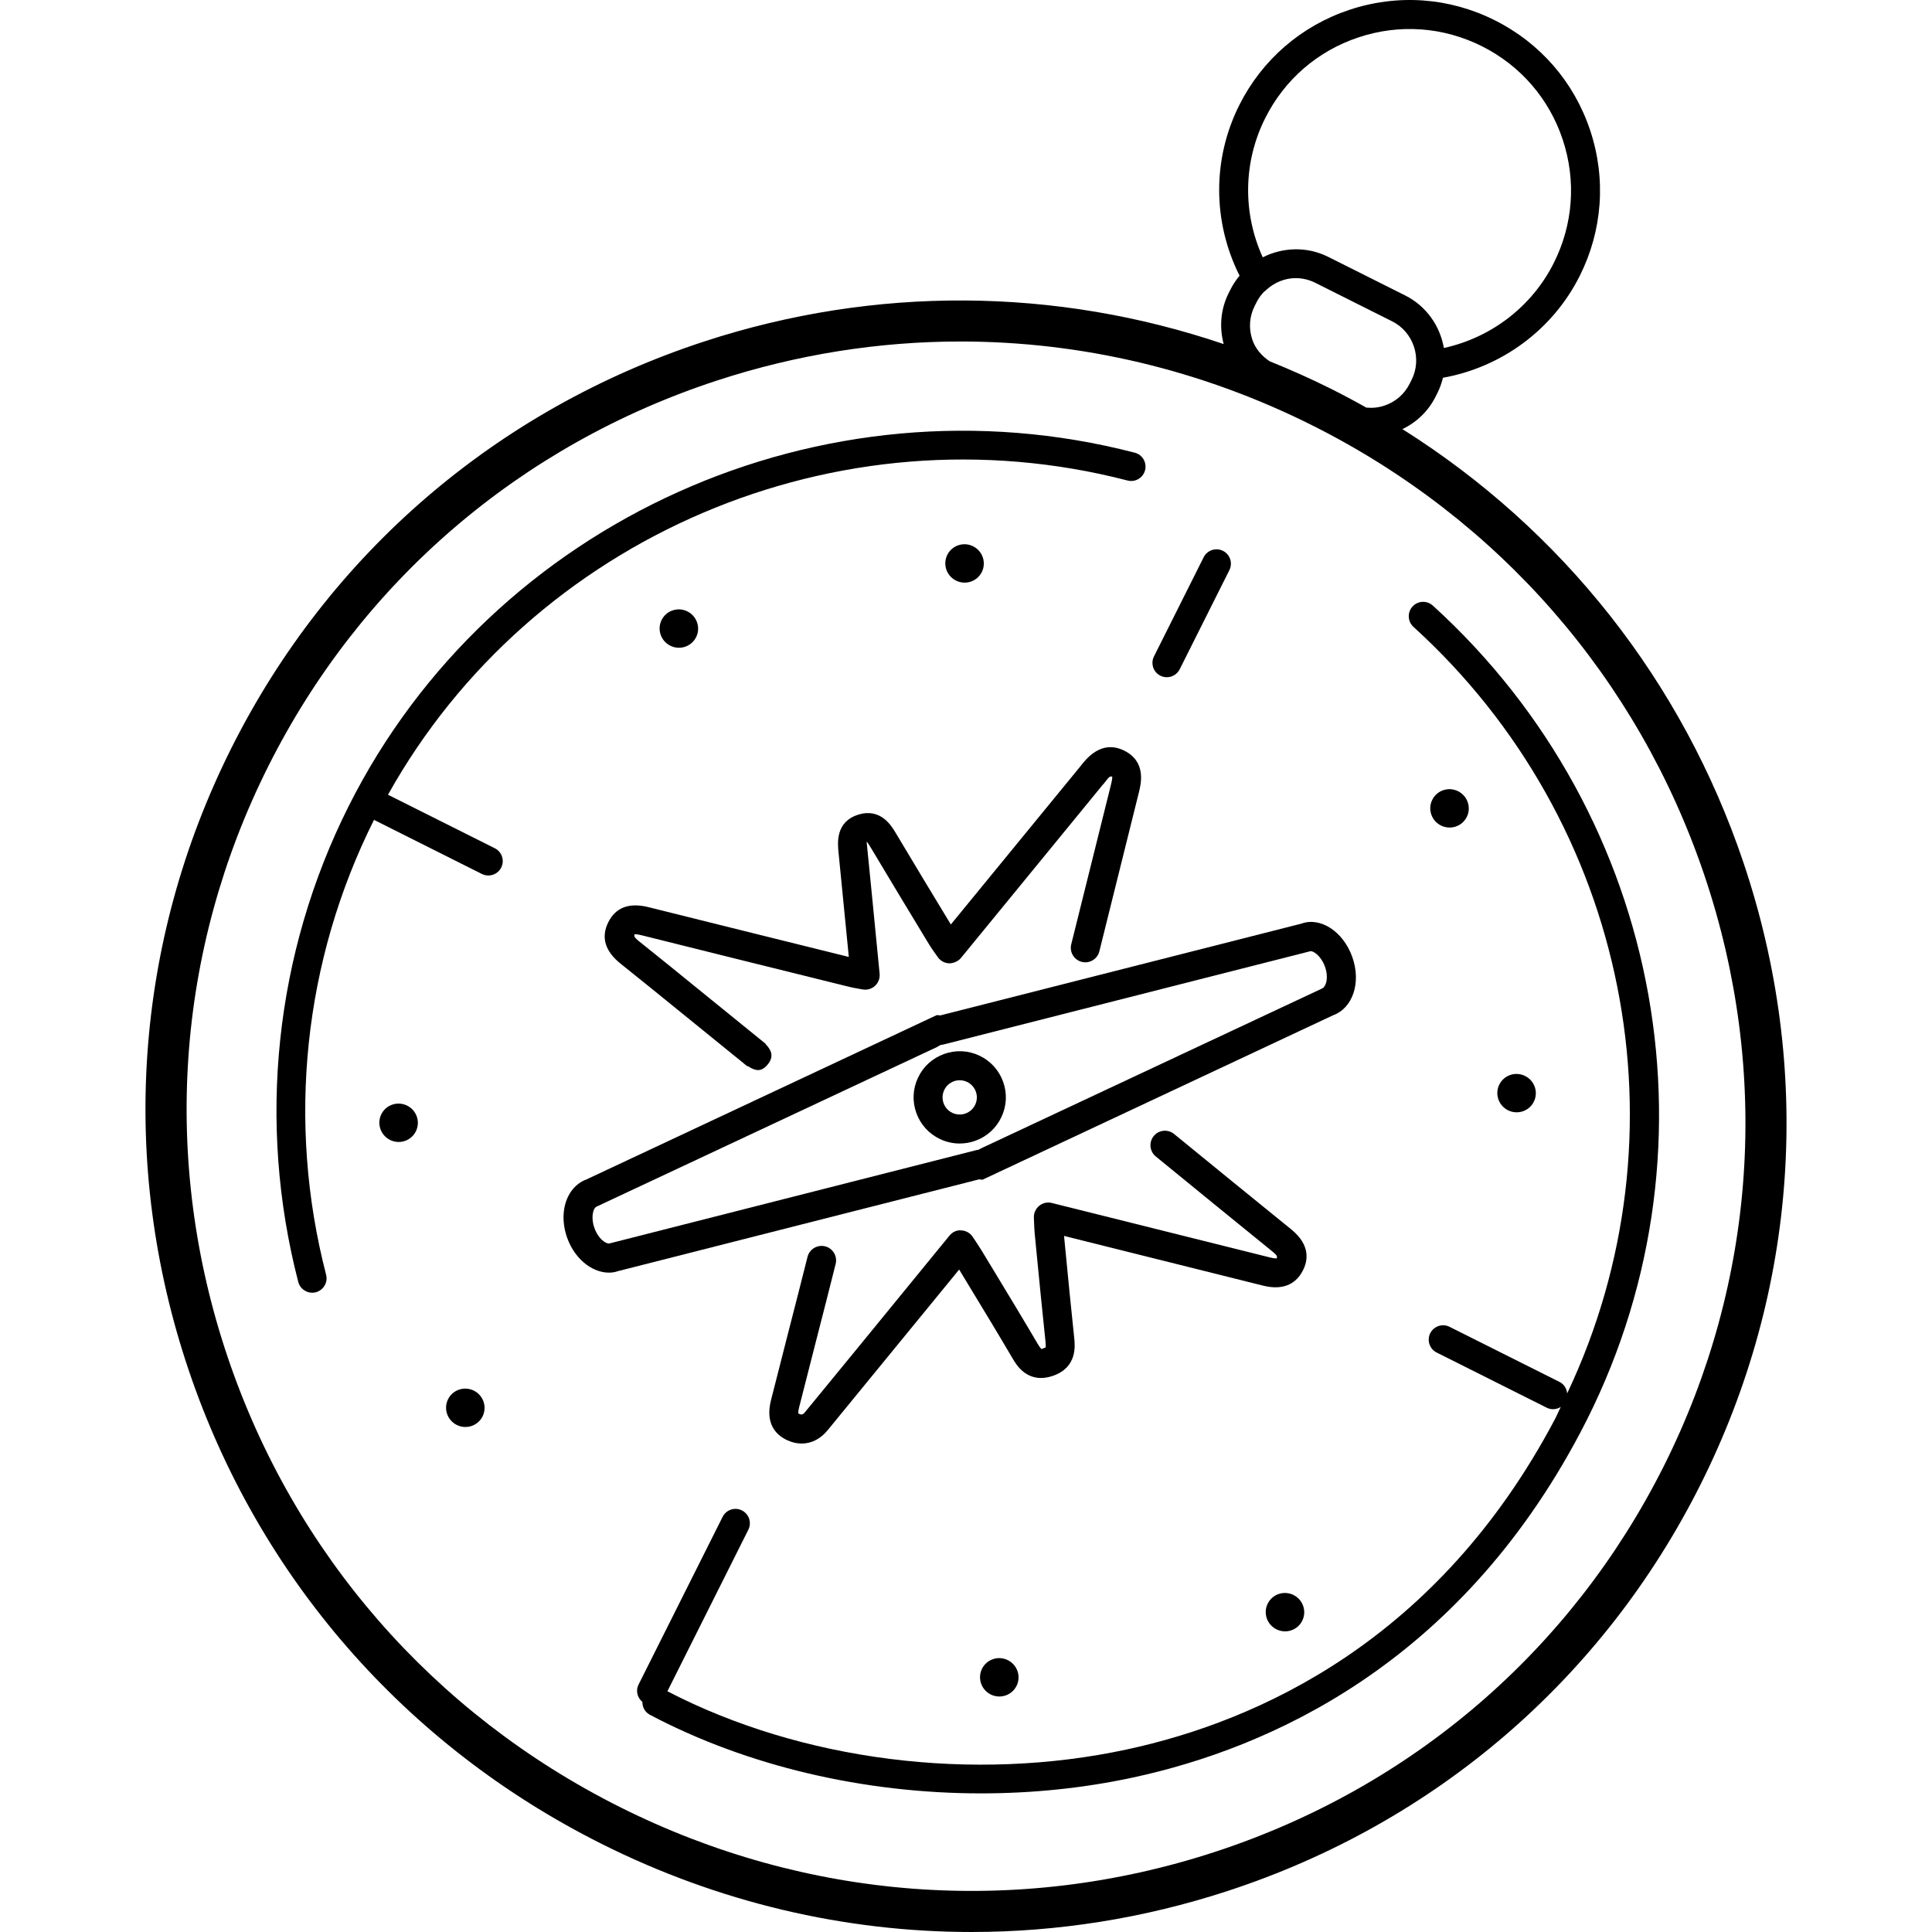
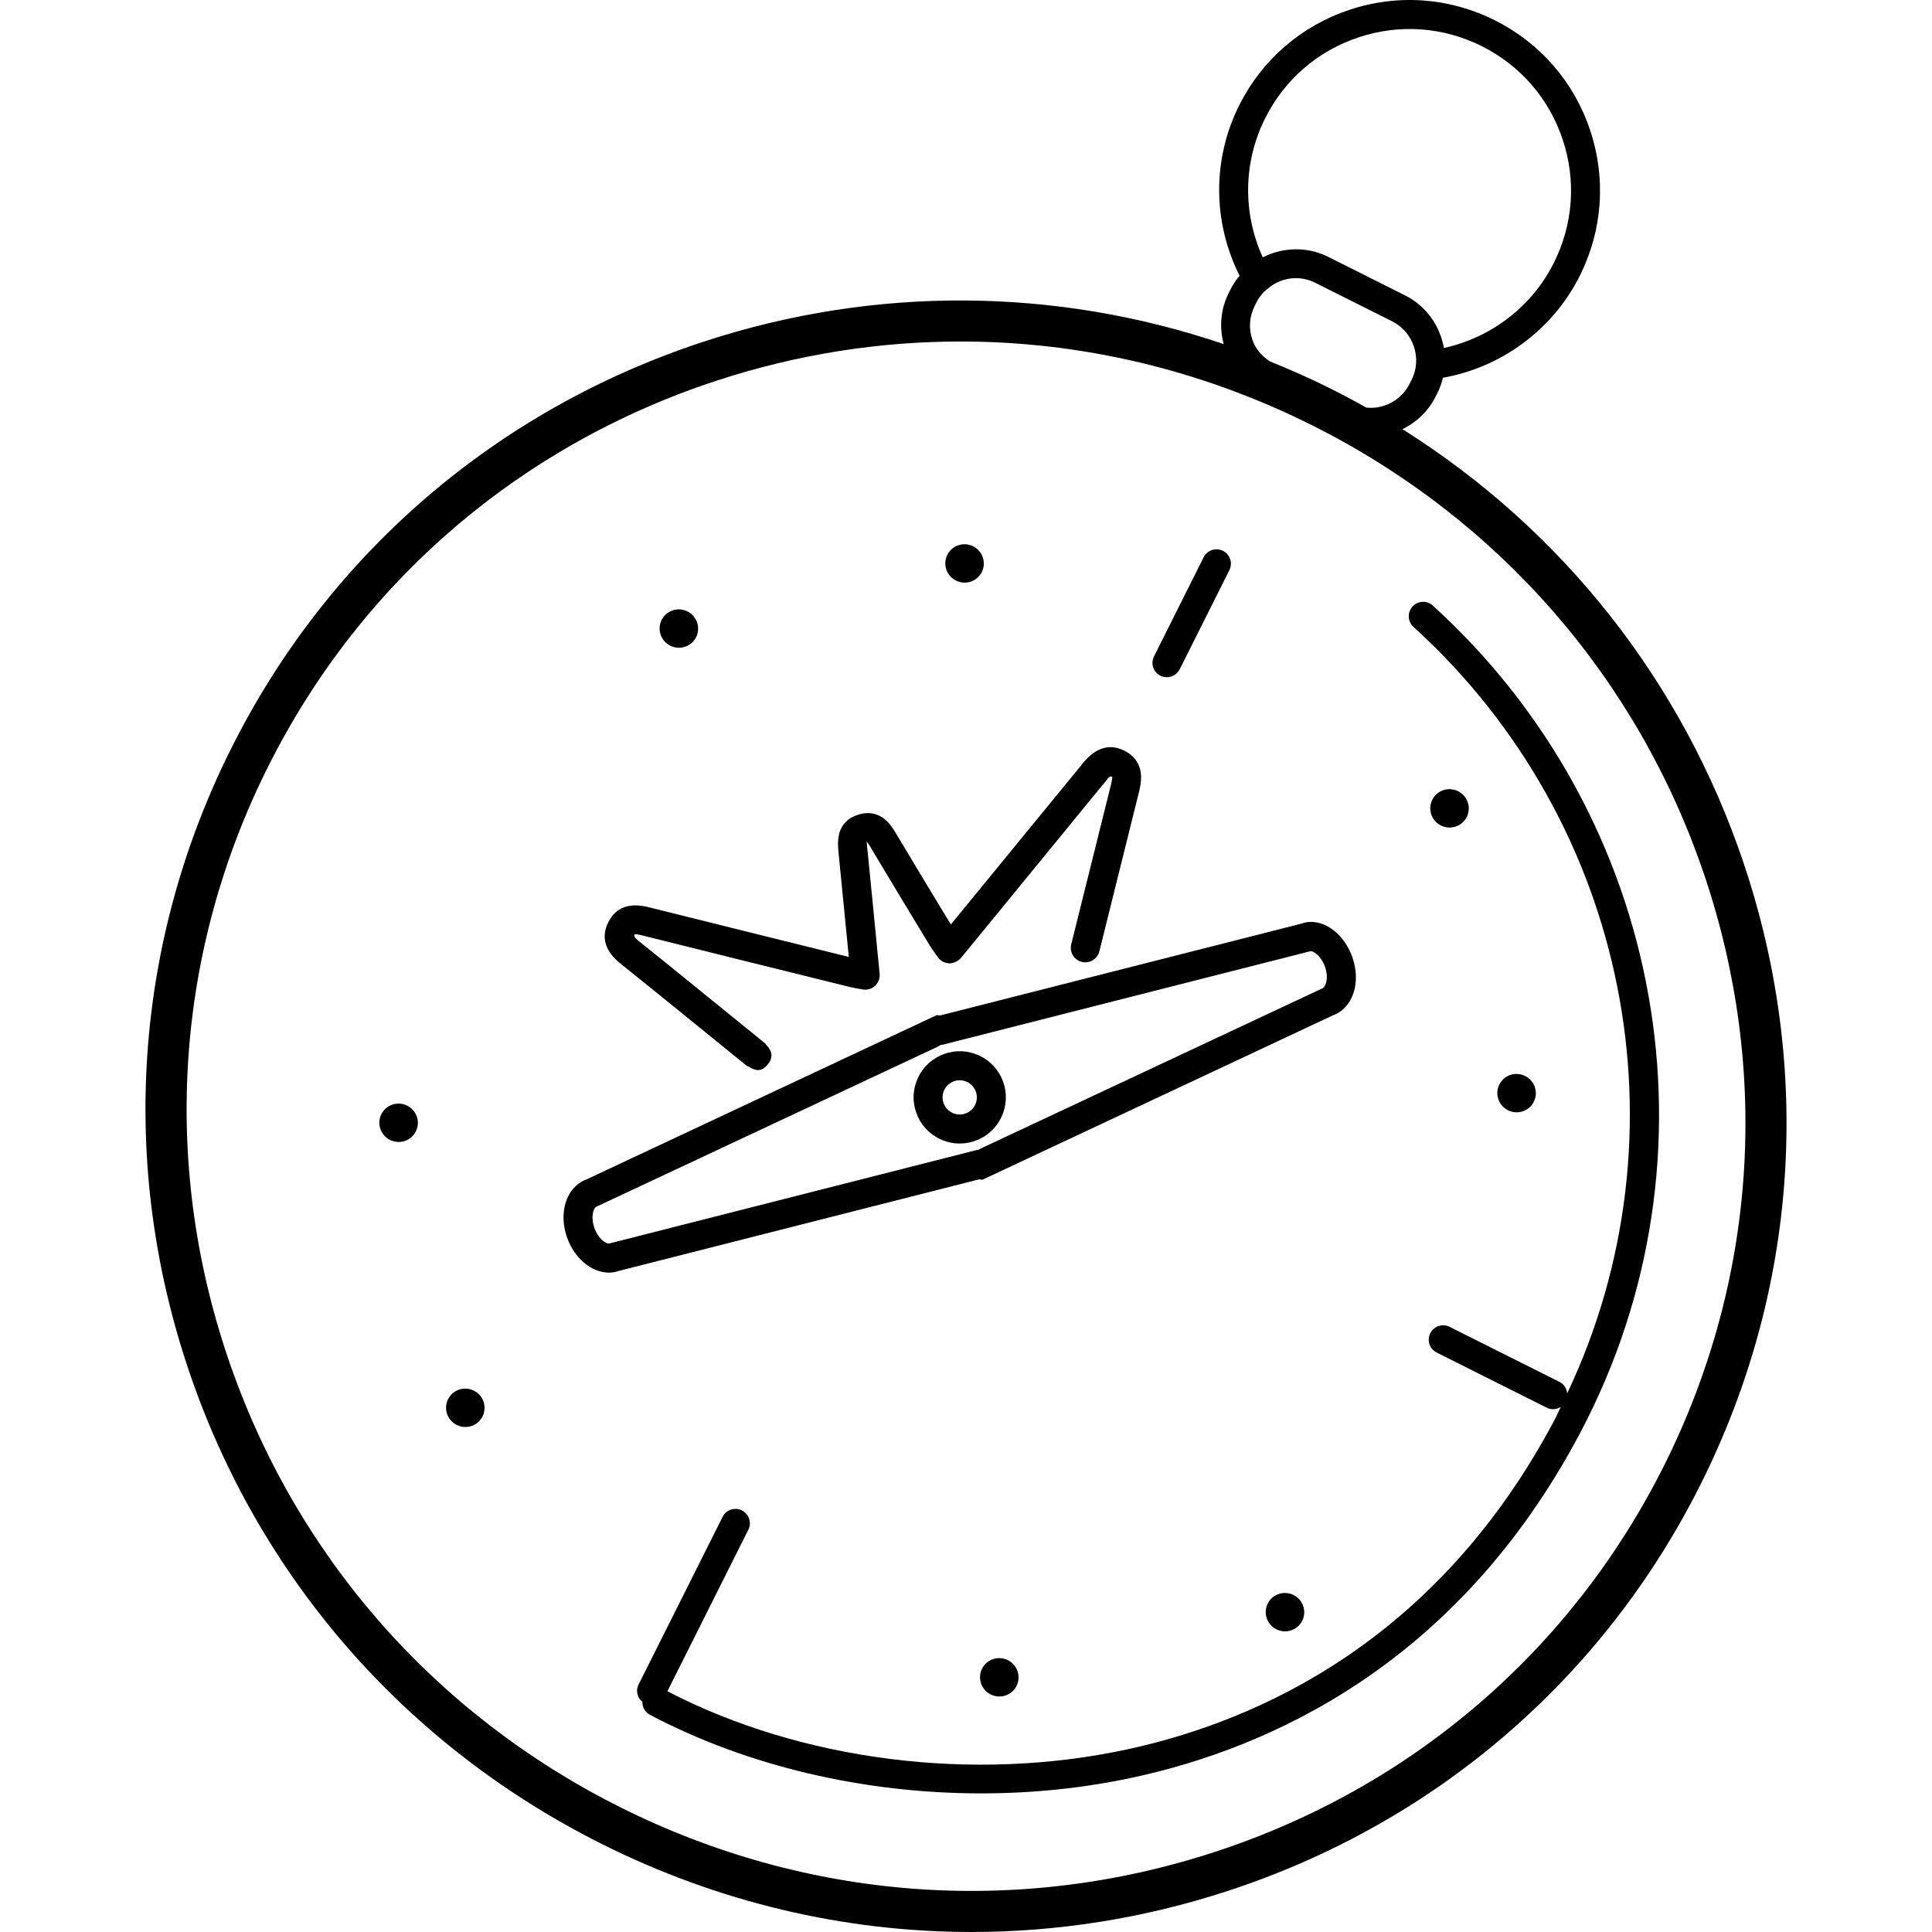
<svg xmlns="http://www.w3.org/2000/svg" fill="#000000" height="800px" width="800px" version="1.1" id="Layer_1" viewBox="0 0 316.214 316.214" xml:space="preserve">
  <g>
    <g>
      <g>
        <path d="M189.923,110.594c0.34,0.168,0.7,0.248,1.056,0.248c0.864,0,1.692-0.476,2.104-1.3l8.132-16.228     c0.584-1.16,0.112-2.576-1.048-3.156c-1.16-0.58-2.576-0.116-3.16,1.048l-8.132,16.228     C188.291,108.598,188.763,110.014,189.923,110.594z" />
        <path d="M285.327,141.098c-9.992-29.6-29.572-54.348-55.784-70.86c2.328-1.136,4.232-2.944,5.404-5.284l0.328-0.648     c0.404-0.804,0.684-1.636,0.896-2.476c9.656-1.736,17.988-7.892,22.392-16.68c3.728-7.444,4.336-15.892,1.712-23.792     c-2.62-7.9-8.168-14.308-15.616-18.036c-7.436-3.736-15.888-4.34-23.788-1.716c-7.9,2.628-14.308,8.172-18.04,15.612     c-4.432,8.848-4.348,19.128,0.052,27.908c-0.556,0.672-1.06,1.404-1.468,2.216l-0.32,0.636c-1.304,2.604-1.556,5.532-0.812,8.336     c-27.468-9.308-57.028-9.564-84.96-0.444c-33.988,11.104-61.488,34.736-77.44,66.544c-15.948,31.812-18.432,67.988-6.992,101.868     c11.432,33.868,35.412,61.384,67.52,77.48c19.148,9.6,39.82,14.452,60.6,14.452c14.06,0,28.168-2.22,41.88-6.7     c33.992-11.1,61.496-34.736,77.444-66.552C294.279,211.15,296.763,174.978,285.327,141.098z M231.039,62.174l-0.328,0.648     c-0.852,1.696-2.316,2.968-4.136,3.568c-0.964,0.324-1.964,0.42-2.944,0.324c-1.908-1.072-3.848-2.108-5.82-3.096     c-3.292-1.648-6.636-3.124-10.012-4.492c-1.292-0.872-2.34-2.052-2.84-3.568c-0.604-1.816-0.468-3.752,0.384-5.456l0.32-0.636     c0.336-0.668,0.772-1.248,1.268-1.76c0.016-0.008,0.032-0.008,0.048-0.016c0.116-0.068,0.188-0.172,0.288-0.256     c1.324-1.204,3.024-1.912,4.8-1.912c1.072,0,2.164,0.244,3.192,0.756l12.592,6.312c1.696,0.848,2.96,2.32,3.568,4.136     C232.023,58.542,231.887,60.482,231.039,62.174z M207.075,19.346c3.156-6.312,8.588-11.012,15.292-13.236     c6.7-2.228,13.864-1.708,20.172,1.452c6.312,3.164,11.012,8.592,13.236,15.292s1.712,13.86-1.456,20.172     c-3.58,7.148-10.232,12.228-17.996,13.932c-0.628-3.588-2.848-6.856-6.348-8.608l-12.592-6.312     c-3.5-1.748-7.452-1.568-10.708,0.08C203.379,34.87,203.467,26.546,207.075,19.346z M272.323,239.95     c-15.14,30.192-41.244,52.624-73.52,63.168c-32.28,10.556-66.864,7.928-97.376-7.372c-30.508-15.296-53.3-41.44-64.16-73.616     c-10.86-32.164-8.504-66.508,6.636-96.7c15.136-30.192,41.248-52.624,73.516-63.168c13.028-4.256,26.428-6.368,39.788-6.368     c19.744,0,39.392,4.612,57.592,13.736c30.512,15.3,53.296,41.444,64.16,73.62C289.815,175.418,287.463,209.758,272.323,239.95z" />
-         <path d="M184.543,78.646c1.268,0.332,2.544-0.428,2.872-1.684c0.324-1.26-0.432-2.544-1.688-2.868     c-51.112-13.268-105.224,11.092-128.696,57.92c-12.056,24.048-14.976,51.68-8.216,77.8c0.272,1.06,1.232,1.768,2.28,1.768     c0.196,0,0.396-0.024,0.588-0.072c1.26-0.332,2.016-1.616,1.692-2.868c-6.472-25-3.688-51.436,7.836-74.452l17.664,8.856     c0.34,0.168,0.7,0.248,1.056,0.248c0.864,0,1.692-0.476,2.104-1.3c0.584-1.16,0.112-2.576-1.048-3.156l-17.484-8.76     C87.027,87.922,137.095,66.334,184.543,78.646z" />
        <path d="M234.515,99.118c-0.968-0.876-2.452-0.808-3.328,0.16c-0.876,0.964-0.8,2.448,0.156,3.324     c35.296,32.08,45.252,83.036,25.16,125.46c-0.08-0.776-0.496-1.496-1.244-1.876l-18.008-9.024     c-1.152-0.588-2.576-0.112-3.16,1.048c-0.584,1.164-0.112,2.576,1.048,3.16l18.008,9.028c0.34,0.172,0.7,0.248,1.056,0.248     c0.444,0,0.876-0.136,1.248-0.368c-0.336,0.664-0.608,1.348-0.956,2.008c-19.192,36.32-48.672,49.436-70.016,54.04     c-25.248,5.448-53.296,1.868-75.244-9.512l13.248-26.44c0.584-1.16,0.112-2.576-1.048-3.16c-1.152-0.588-2.584-0.112-3.16,1.048     l-13.764,27.464c-0.5,0.996-0.192,2.148,0.628,2.828c-0.008,0.852,0.42,1.68,1.228,2.104     c15.968,8.444,35.112,12.868,54.204,12.868c8.4,0,16.796-0.856,24.9-2.604c22.324-4.816,53.148-18.516,73.184-56.444     C282.499,189.374,272.571,133.71,234.515,99.118z" />
        <path d="M175.331,154.558c-0.316,1.272,0.46,2.556,1.732,2.876c1.28,0.316,2.556-0.464,2.872-1.732l6.472-26.02     c0.344-1.384,1.26-5.06-2.468-6.856c-1.756-0.848-4.336-1.132-7.084,2.568l-21.228,25.916c-3.016-4.972-6.028-9.948-9.004-14.948     c-0.736-1.236-2.46-4.112-6.06-3.052c-3.832,1.14-3.476,4.676-3.316,6.24c0.564,5.64,1.116,11.28,1.68,17.072l-1.488-0.368     c-10.424-2.584-20.84-5.164-31.26-7.768c-3.204-0.808-5.42,0.032-6.628,2.48c-1.212,2.452-0.52,4.736,2.048,6.78     c3.412,2.724,6.804,5.48,10.188,8.228l8.5,6.9c0.316,0.256,0.612,0.5,0.896,0.72c0.028,0.024,0.056,0.048,0.084,0.072l1.06,0.864     l0.044-0.056c0.64,0.424,1.188,0.668,1.704,0.668c0.556,0,1.064-0.288,1.604-0.948c1.088-1.344,0.488-2.432-0.384-3.312     l0.028-0.036l-0.756-0.612c-0.104-0.084-0.204-0.168-0.3-0.244c-0.024-0.016-0.048-0.036-0.068-0.056l-9.412-7.636     c-3.396-2.764-6.796-5.524-10.22-8.26c-0.708-0.564-0.824-0.796-0.712-1.116c0.04-0.008,0.292-0.056,1.184,0.16     c10.424,2.608,20.84,5.192,31.268,7.772l2.716,0.672c0.44,0.112,0.896,0.192,1.408,0.284l0.736,0.132     c0.716,0.136,1.492-0.072,2.04-0.58c0.552-0.504,0.836-1.24,0.764-1.98l-0.312-3.188c-0.564-5.804-1.116-11.464-1.692-17.176     c-0.04-0.44-0.112-1.104-0.124-1.264c0.176,0.132,0.544,0.744,0.712,1.032c3.02,5.064,6.068,10.1,9.12,15.14l0.44,0.724     c0.268,0.444,0.576,0.876,0.912,1.352l0.46,0.648c0.428,0.612,1.112,0.988,1.86,1.02c0.58,0.024,1.456-0.288,1.928-0.868     l23.124-28.248c0.208-0.236,0.42-0.472,0.592-0.716c0.516-0.704,0.744-0.824,1.044-0.72c0.04,0.172-0.032,0.648-0.224,1.408     L175.331,154.558z" />
-         <path d="M211.319,201.198c-6.396-5.184-12.776-10.384-19.148-15.592c-1.008-0.832-2.512-0.684-3.336,0.332     c-0.832,1.016-0.68,2.508,0.332,3.34c6.372,5.216,12.76,10.416,19.16,15.612c0.664,0.536,0.764,0.772,0.636,1.064     c-0.036,0-0.272,0.064-1.06-0.136l-35.74-8.924c-0.732-0.196-1.5-0.008-2.08,0.468c-0.58,0.476-0.9,1.2-0.864,1.948l0.032,0.844     c0.024,0.608,0.048,1.148,0.096,1.684l0.296,3.052c0.476,4.884,0.952,9.772,1.472,14.648c0.08,0.748,0.02,0.992,0.036,0.996     c-0.052,0.016-0.672,0.268-0.672,0.268c-0.016-0.012-0.224-0.148-0.656-0.884c-2.34-3.988-4.736-7.936-7.128-11.888l-2.048-3.38     c-0.3-0.488-0.624-0.972-0.976-1.512l-0.46-0.692c-0.412-0.628-1.104-1.028-1.856-1.064c-0.76-0.092-1.484,0.28-1.96,0.864     l-15.024,18.38l-8.516,10.384c-0.508,0.644-0.672,0.564-1.192,0.344c-0.004-0.024-0.056-0.26,0.136-1.028     c0.656-2.608,1.652-6.5,2.68-10.508c1.236-4.824,2.52-9.82,3.296-12.952c0.316-1.272-0.46-2.564-1.728-2.876     c-1.288-0.312-2.564,0.464-2.88,1.728c-0.78,3.128-2.052,8.108-3.292,12.92c-1.028,4.024-2.028,7.924-2.684,10.532     c-0.964,3.816,0.788,5.604,2.424,6.44c0.876,0.44,1.756,0.656,2.608,0.656c1.628,0,3.152-0.788,4.34-2.3l21.424-26.176     l1.64,2.708c2.388,3.928,4.768,7.856,7.096,11.824c0.624,1.064,2.5,4.308,6.668,2.844c3.936-1.372,3.56-4.944,3.436-6.12     c-0.52-4.864-0.992-9.74-1.464-14.612l-0.208-2.148l32.584,8.14c3.772,0.944,5.588-0.756,6.44-2.356     C214.107,206.366,214.519,203.786,211.319,201.198z" />
        <path d="M160.815,193.082l57.332-26.892c3.276-1.172,4.676-5.376,3.18-9.572c-1.5-4.192-5.244-6.576-8.316-5.448l-59.096,15.02     l-0.584-0.052l-57.316,26.888c-1.32,0.472-2.408,1.496-3.068,2.88c-0.908,1.92-0.952,4.36-0.116,6.692     c0.656,1.844,1.812,3.424,3.24,4.448c1.152,0.832,2.432,1.248,3.6,1.248c0.524,0,1.024-0.084,1.48-0.248l59.084-15.016     L160.815,193.082z M159.923,188.21l-60.16,15.304c-0.172,0.04-0.508-0.016-0.928-0.32c-0.644-0.46-1.204-1.26-1.54-2.196     c-0.484-1.336-0.332-2.484-0.06-3.06c0.112-0.236,0.248-0.396,0.58-0.528l55.544-26.04l0.536-0.308l0.244-0.072l0.1,0.012     l60.156-15.296c0.452-0.18,1.808,0.676,2.464,2.512c0.656,1.84,0.16,3.34-0.52,3.596l-55.544,26.036l-0.776,0.384L159.923,188.21     z" />
        <path d="M163.903,182.834c0.864-1.824,0.964-3.872,0.284-5.768c-0.68-1.9-2.056-3.42-3.88-4.284     c-1.824-0.864-3.868-0.964-5.776-0.28c-1.896,0.68-3.416,2.056-4.276,3.88c-0.86,1.82-0.964,3.868-0.28,5.768     c0.676,1.896,2.052,3.416,3.872,4.28c1.024,0.488,2.12,0.732,3.228,0.732c0.856,0,1.716-0.148,2.548-0.444     C161.519,186.038,163.043,184.658,163.903,182.834z M159.611,180.81c-0.32,0.676-0.88,1.184-1.592,1.44     c-0.692,0.256-1.46,0.212-2.144-0.104c-0.68-0.32-1.188-0.884-1.44-1.588v-0.004c-0.248-0.704-0.212-1.468,0.108-2.144     s0.88-1.188,1.588-1.44c0.308-0.112,0.628-0.164,0.944-0.164c0.408,0,0.816,0.092,1.196,0.268     c0.676,0.32,1.184,0.884,1.444,1.588C159.971,179.37,159.931,180.13,159.611,180.81z" />
        <path d="M235.839,135.11c1.56,0.78,3.448,0.16,4.228-1.388c0.776-1.548,0.144-3.436-1.416-4.22     c-1.56-0.78-3.448-0.156-4.224,1.392C233.647,132.442,234.279,134.33,235.839,135.11z" />
        <ellipse transform="matrix(0.894 0.448 -0.448 0.894 106.539 -92.248)" cx="248.159" cy="178.956" rx="3.155" ry="3.136" />
        <path d="M66.647,180.966c-1.56-0.78-3.448-0.16-4.228,1.388c-0.776,1.548-0.144,3.436,1.416,4.22     c1.556,0.78,3.448,0.156,4.224-1.392C68.839,183.634,68.207,181.746,66.647,180.966z" />
        <path d="M77.567,227.614c-1.56-0.78-3.448-0.16-4.228,1.392c-0.776,1.544-0.144,3.436,1.416,4.216     c1.556,0.78,3.448,0.16,4.224-1.388C79.755,230.282,79.123,228.394,77.567,227.614z" />
        <path d="M211.723,261.062c-1.56-0.78-3.448-0.16-4.228,1.392c-0.776,1.544-0.144,3.436,1.416,4.216     c1.556,0.78,3.448,0.16,4.224-1.388C213.911,263.73,213.279,261.842,211.723,261.062z" />
        <path d="M160.735,273.114c-0.776,1.548-0.144,3.436,1.412,4.22c1.56,0.78,3.448,0.156,4.228-1.392     c0.78-1.548,0.144-3.436-1.412-4.216C163.403,270.942,161.511,271.566,160.735,273.114z" />
        <path d="M160.691,93.634c0.776-1.548,0.144-3.436-1.412-4.22c-1.56-0.78-3.448-0.156-4.228,1.392     c-0.776,1.548-0.144,3.436,1.412,4.216C158.023,95.806,159.915,95.182,160.691,93.634z" />
        <path d="M113.931,104.294c0.776-1.548,0.144-3.436-1.412-4.22c-1.56-0.78-3.448-0.156-4.228,1.392     c-0.776,1.548-0.144,3.436,1.412,4.216C111.263,106.466,113.155,105.842,113.931,104.294z" />
      </g>
    </g>
  </g>
</svg>